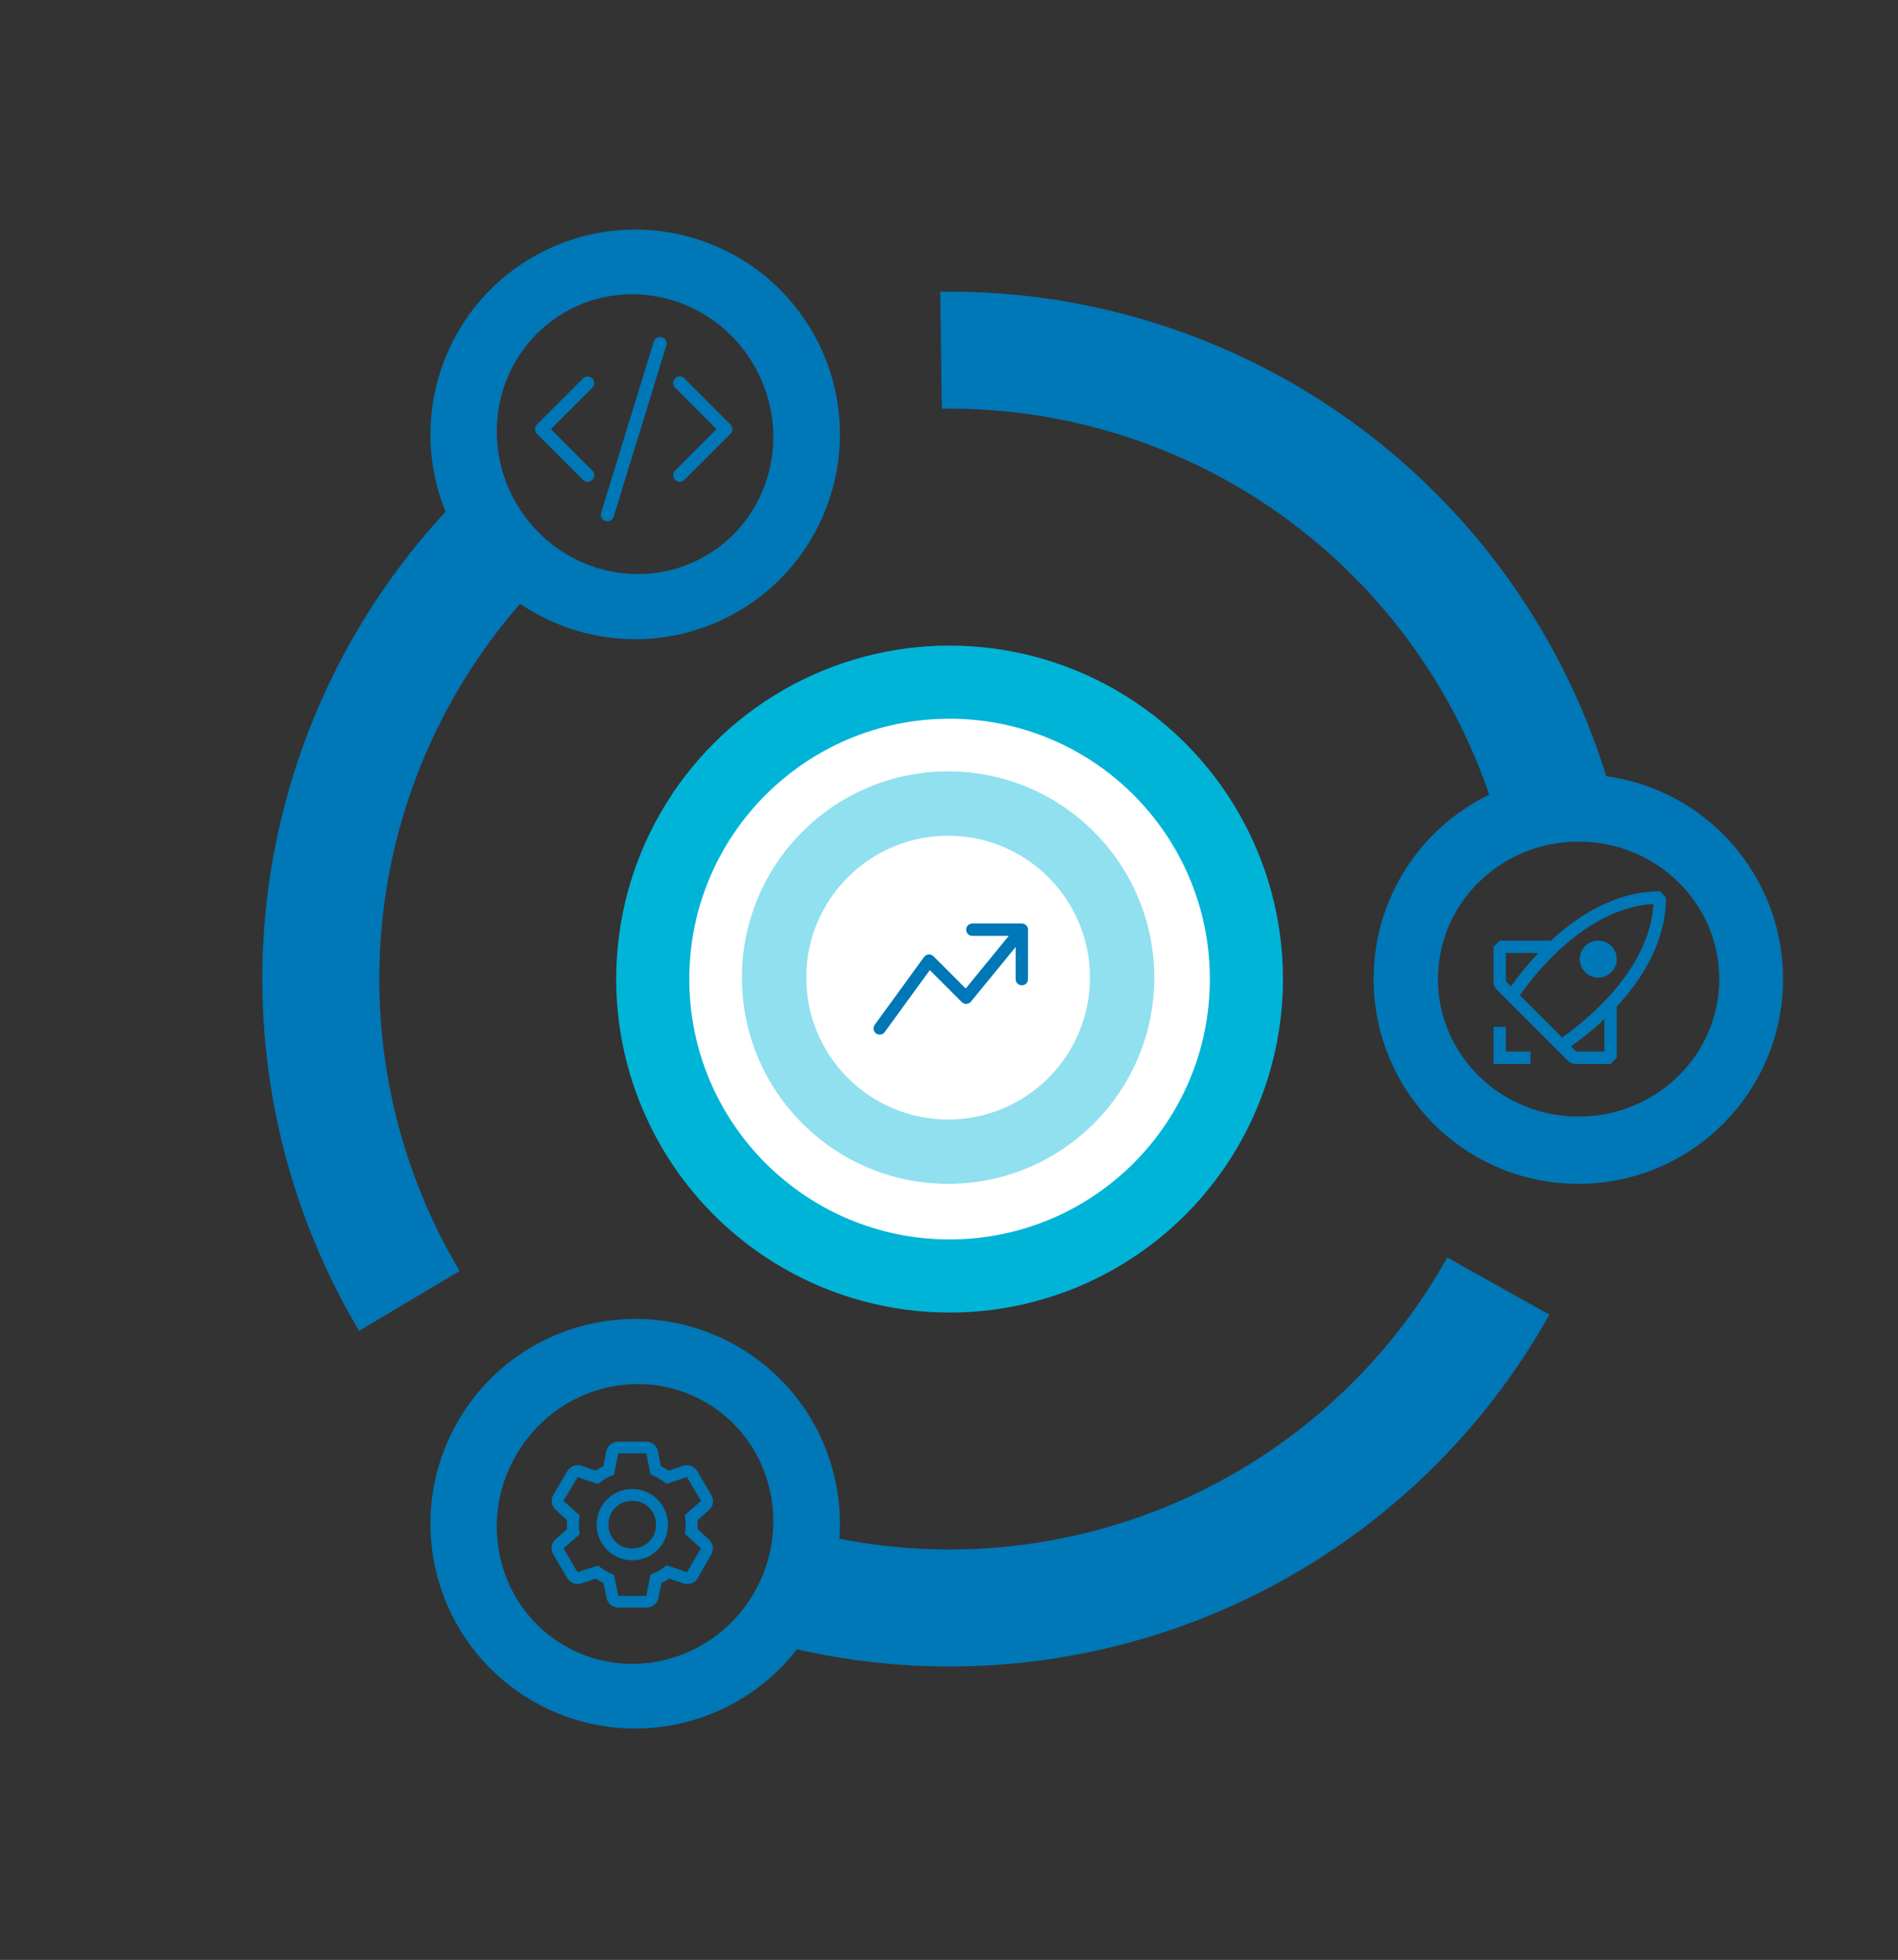
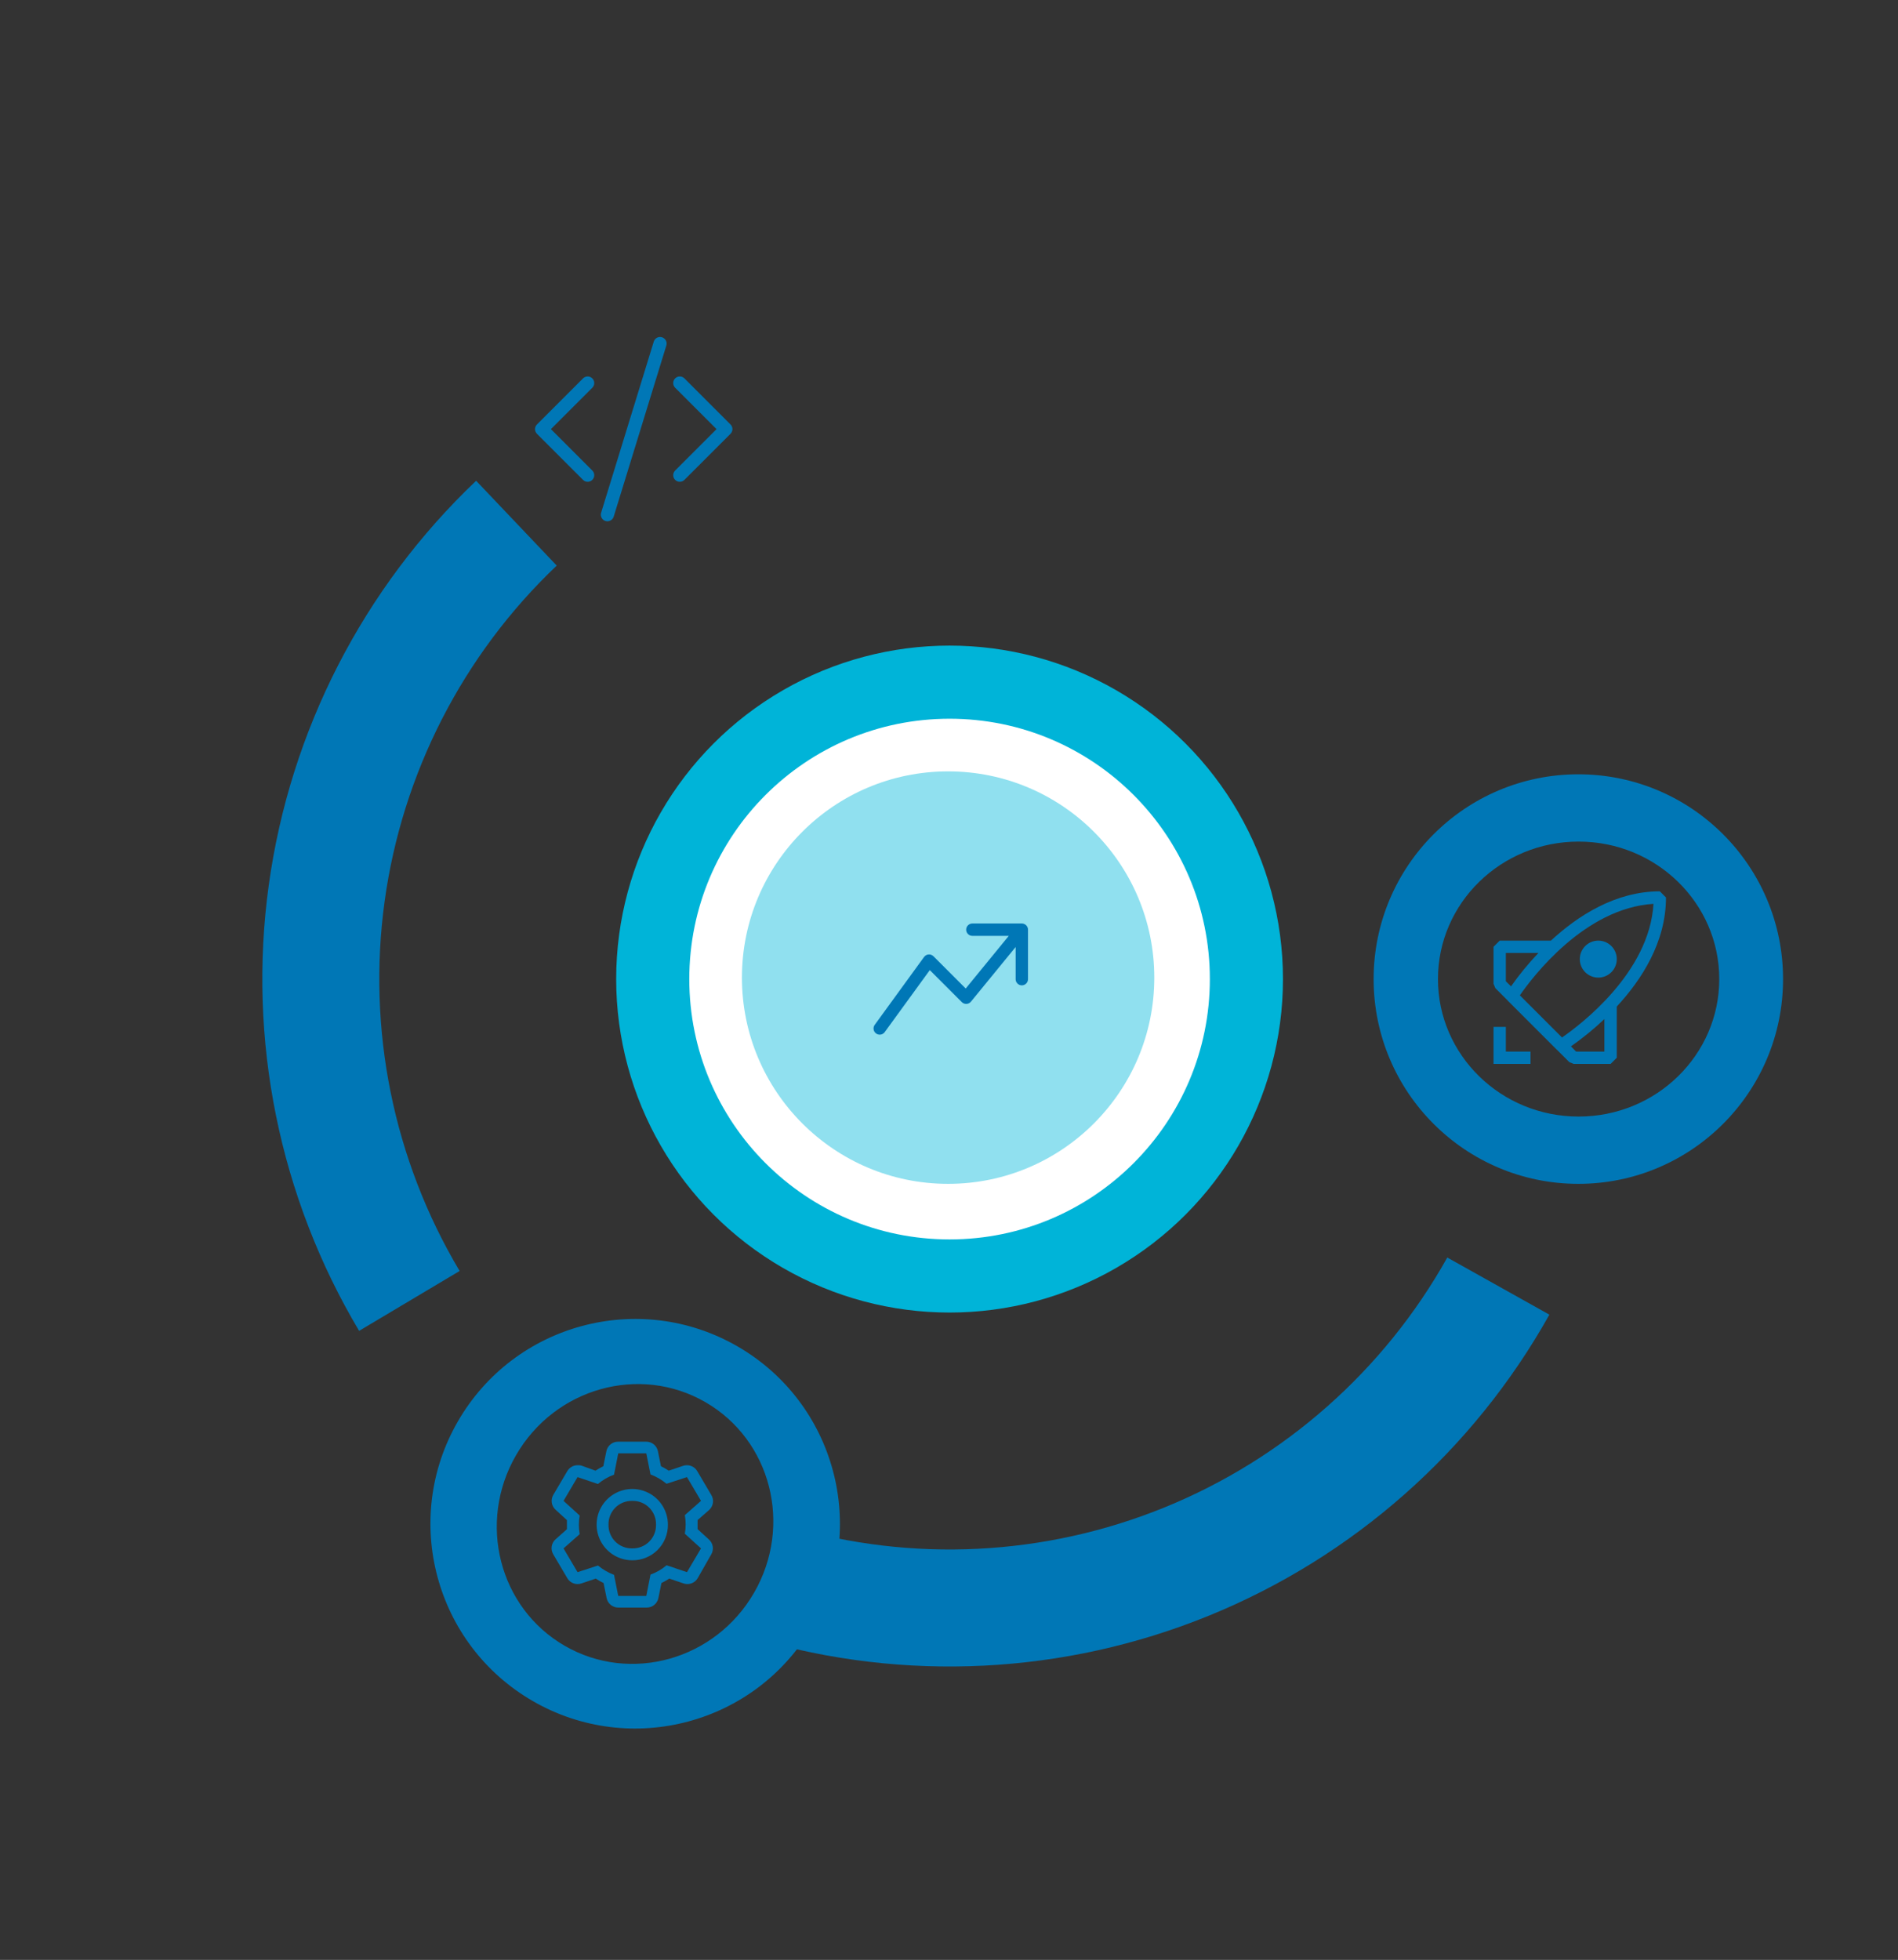
<svg xmlns="http://www.w3.org/2000/svg" width="649" height="670" viewBox="0 0 649 670" fill="none">
  <rect x="0" y="0" width="649" height="670" fill="#333333" stroke="none" />
-   <path d="M533.718 284.354C522.299 236.942 495.101 194.822 456.588 164.905C418.074 134.989 370.535 119.055 321.772 119.718" stroke="#0077B6" stroke-width="40" />
  <path fill-rule="evenodd" clip-rule="evenodd" d="M539.696 404.698C578.356 404.698 609.696 373.358 609.696 334.698C609.696 296.038 578.356 264.698 539.696 264.698C501.036 264.698 469.696 296.038 469.696 334.698C469.696 373.358 501.036 404.698 539.696 404.698ZM539.789 381.698C566.35 381.698 587.882 360.656 587.882 334.698C587.882 308.741 566.35 287.698 539.789 287.698C513.228 287.698 491.696 308.741 491.696 334.698C491.696 360.656 513.228 381.698 539.789 381.698Z" fill="#0077B6" />
  <path d="M263.784 540.887C310.553 554.703 360.63 552.209 405.795 533.813C450.959 515.418 488.529 482.215 512.336 439.653" stroke="#0077B6" stroke-width="40" />
  <path fill-rule="evenodd" clip-rule="evenodd" d="M156.574 485.891C137.244 519.372 148.715 562.183 182.195 581.513C215.676 600.843 258.487 589.372 277.817 555.891C297.147 522.411 285.676 479.599 252.195 460.27C218.715 440.94 175.904 452.411 156.574 485.891ZM176.446 497.472C163.165 520.474 170.623 549.643 193.102 562.622C215.582 575.6 244.572 567.474 257.852 544.472C271.133 521.469 263.675 492.301 241.195 479.322C218.716 466.343 189.726 474.469 176.446 497.472Z" fill="#0077B6" />
  <path d="M176.585 178.85C141.235 212.446 118.357 257.061 111.705 305.372C105.053 353.684 115.024 402.821 139.979 444.719" stroke="#0077B6" stroke-width="40" />
-   <path fill-rule="evenodd" clip-rule="evenodd" d="M277.817 113.501C258.487 80.021 215.676 68.549 182.196 87.879C148.715 107.209 137.244 150.021 156.574 183.501C175.904 216.982 218.715 228.453 252.196 209.123C285.676 189.793 297.147 146.982 277.817 113.501ZM257.852 124.921C244.572 101.918 215.582 93.792 193.103 106.771C170.623 119.75 163.165 148.918 176.446 171.921C189.726 194.923 218.716 203.049 241.196 190.07C263.675 177.092 271.133 147.923 257.852 124.921Z" fill="#0077B6" />
  <path d="M227.847 118.11C227.934 117.828 227.964 117.531 227.936 117.237C227.908 116.942 227.823 116.657 227.685 116.395C227.546 116.134 227.358 115.903 227.13 115.715C226.902 115.526 226.64 115.385 226.357 115.298C226.075 115.211 225.778 115.18 225.484 115.208C225.19 115.236 224.904 115.322 224.643 115.46C224.382 115.598 224.15 115.787 223.962 116.014C223.773 116.242 223.632 116.505 223.545 116.787L205.545 175.287C205.369 175.858 205.428 176.474 205.707 177.002C205.987 177.529 206.464 177.924 207.034 178.1C207.605 178.275 208.222 178.217 208.749 177.937C209.277 177.658 209.671 177.181 209.847 176.61L227.847 118.11V118.11ZM202.539 129.356C202.748 129.565 202.915 129.813 203.028 130.086C203.142 130.36 203.2 130.653 203.2 130.949C203.2 131.245 203.142 131.538 203.028 131.811C202.915 132.084 202.748 132.333 202.539 132.542L188.377 146.699L202.539 160.856C202.961 161.278 203.199 161.851 203.199 162.449C203.199 163.046 202.961 163.619 202.539 164.042C202.116 164.464 201.543 164.701 200.946 164.701C200.348 164.701 199.775 164.464 199.353 164.042L183.603 148.292C183.393 148.083 183.227 147.834 183.114 147.561C183 147.288 182.942 146.995 182.942 146.699C182.942 146.403 183 146.11 183.114 145.836C183.227 145.563 183.393 145.315 183.603 145.106L199.353 129.356C199.562 129.146 199.81 128.98 200.084 128.866C200.357 128.753 200.65 128.695 200.946 128.695C201.242 128.695 201.535 128.753 201.808 128.866C202.082 128.98 202.33 129.146 202.539 129.356V129.356ZM230.853 129.356C230.643 129.565 230.477 129.813 230.364 130.086C230.25 130.36 230.192 130.653 230.192 130.949C230.192 131.245 230.25 131.538 230.364 131.811C230.477 132.084 230.643 132.333 230.853 132.542L245.014 146.699L230.853 160.856C230.644 161.065 230.478 161.313 230.365 161.587C230.251 161.86 230.193 162.153 230.193 162.449C230.193 162.745 230.251 163.037 230.365 163.311C230.478 163.584 230.644 163.832 230.853 164.042C231.062 164.251 231.31 164.417 231.584 164.53C231.857 164.643 232.15 164.701 232.446 164.701C232.742 164.701 233.035 164.643 233.308 164.53C233.581 164.417 233.83 164.251 234.039 164.042L249.789 148.292C249.998 148.083 250.165 147.834 250.278 147.561C250.392 147.288 250.45 146.995 250.45 146.699C250.45 146.403 250.392 146.11 250.278 145.836C250.165 145.563 249.998 145.315 249.789 145.106L234.039 129.356C233.83 129.146 233.582 128.98 233.308 128.866C233.035 128.753 232.742 128.695 232.446 128.695C232.15 128.695 231.857 128.753 231.584 128.866C231.31 128.98 231.062 129.146 230.853 129.356V129.356Z" fill="#0077B6" />
  <path fill-rule="evenodd" clip-rule="evenodd" d="M567.551 304.698C552.388 304.715 539.509 313.055 530.318 321.555H512.803L510.696 323.663V336.305L511.315 337.797L515.492 341.974L515.496 342.012L532.353 358.869L532.391 358.873L536.601 363.083L538.089 363.698H550.732L552.839 361.591V344.085C561.347 334.906 569.679 322.032 569.662 306.805L567.551 304.698V304.698ZM514.91 325.77H526.049C522.647 329.341 519.513 333.158 516.672 337.19L514.91 335.437V325.77ZM538.932 359.484L537.162 357.701C541.202 354.876 545.026 351.755 548.603 348.362V359.484H538.932ZM534.115 354.663L519.698 340.254C523.878 334.198 541.793 310.409 565.389 308.98C564.015 332.631 540.158 350.503 534.115 354.663V354.663ZM523.339 363.698V359.484H514.91V351.055H510.696V363.698H523.339ZM551.777 331.387C552.708 329.992 553.047 328.285 552.719 326.64C552.391 324.995 551.423 323.548 550.028 322.617C548.633 321.686 546.925 321.348 545.281 321.676C543.636 322.004 542.189 322.971 541.258 324.366C540.327 325.761 539.988 327.468 540.315 329.112C540.643 330.756 541.61 332.203 543.005 333.134C544.399 334.065 546.106 334.404 547.75 334.077C549.395 333.749 550.842 332.782 551.773 331.387H551.777Z" fill="#0077B6" />
  <path d="M238.54 522.742V519.634L242.44 516.221C243.159 515.588 243.63 514.72 243.772 513.772C243.913 512.825 243.715 511.857 243.212 511.042L238.418 502.917C238.062 502.3 237.549 501.787 236.933 501.431C236.316 501.074 235.616 500.886 234.904 500.885C234.462 500.882 234.023 500.951 233.604 501.088L228.668 502.754C227.816 502.188 226.927 501.679 226.007 501.231L224.971 496.112C224.785 495.177 224.276 494.337 223.534 493.739C222.791 493.141 221.862 492.823 220.908 492.842H211.402C210.449 492.823 209.52 493.141 208.777 493.739C208.034 494.337 207.525 495.177 207.34 496.112L206.304 501.231C205.377 501.679 204.482 502.188 203.623 502.754L198.788 501.007C198.364 500.897 197.925 500.856 197.488 500.885C196.776 500.886 196.076 501.074 195.459 501.431C194.842 501.787 194.33 502.3 193.974 502.917L189.18 511.042C188.706 511.856 188.53 512.81 188.682 513.74C188.834 514.67 189.305 515.519 190.013 516.14L193.852 519.654V522.762L190.013 526.174C189.284 526.8 188.801 527.664 188.649 528.612C188.496 529.56 188.685 530.532 189.18 531.354L193.974 539.479C194.33 540.096 194.842 540.608 195.459 540.965C196.076 541.322 196.776 541.51 197.488 541.51C197.93 541.514 198.369 541.445 198.788 541.307L203.724 539.642C204.576 540.208 205.465 540.717 206.385 541.165L207.421 546.284C207.607 547.219 208.115 548.059 208.858 548.657C209.601 549.255 210.53 549.572 211.483 549.554H221.071C222.024 549.572 222.954 549.255 223.696 548.657C224.439 548.059 224.948 547.219 225.133 546.284L226.169 541.165C227.096 540.717 227.992 540.208 228.851 539.642L233.766 541.307C234.186 541.445 234.625 541.514 235.066 541.51C235.779 541.51 236.478 541.322 237.095 540.965C237.712 540.608 238.224 540.096 238.58 539.479L243.212 531.354C243.686 530.54 243.862 529.586 243.71 528.655C243.558 527.725 243.087 526.877 242.379 526.256L238.54 522.742ZM234.904 537.448L227.937 535.092C226.306 536.473 224.442 537.553 222.432 538.281L220.99 545.573H211.402L209.96 538.362C207.966 537.614 206.112 536.535 204.476 535.173L197.488 537.448L192.694 529.323L198.219 524.448C197.844 522.345 197.844 520.193 198.219 518.09L192.694 513.073L197.488 504.948L204.455 507.304C206.086 505.923 207.95 504.843 209.96 504.115L211.402 496.823H220.99L222.432 504.034C224.426 504.782 226.28 505.86 227.916 507.223L234.904 504.948L239.698 513.073L234.173 517.948C234.548 520.05 234.548 522.203 234.173 524.306L239.698 529.323L234.904 537.448Z" fill="#0077B6" />
  <path d="M216.196 533.386C213.785 533.386 211.429 532.671 209.425 531.332C207.421 529.993 205.859 528.089 204.936 525.862C204.014 523.635 203.772 521.185 204.243 518.821C204.713 516.456 205.874 514.285 207.578 512.58C209.283 510.876 211.454 509.715 213.818 509.245C216.182 508.775 218.633 509.016 220.86 509.938C223.087 510.861 224.99 512.423 226.329 514.427C227.669 516.431 228.383 518.788 228.383 521.198C228.4 522.803 228.096 524.395 227.489 525.881C226.882 527.367 225.985 528.717 224.85 529.852C223.715 530.987 222.365 531.885 220.879 532.491C219.393 533.098 217.801 533.402 216.196 533.386V533.386ZM216.196 513.073C215.122 513.048 214.054 513.241 213.057 513.641C212.06 514.04 211.155 514.638 210.395 515.397C209.635 516.157 209.038 517.063 208.638 518.06C208.239 519.057 208.046 520.124 208.071 521.198C208.046 522.272 208.239 523.34 208.638 524.337C209.038 525.334 209.635 526.24 210.395 526.999C211.155 527.759 212.06 528.356 213.057 528.756C214.054 529.155 215.122 529.348 216.196 529.323C217.27 529.348 218.338 529.155 219.335 528.756C220.332 528.356 221.237 527.759 221.997 526.999C222.756 526.24 223.354 525.334 223.753 524.337C224.153 523.34 224.346 522.272 224.321 521.198C224.346 520.124 224.153 519.057 223.753 518.06C223.354 517.063 222.756 516.157 221.997 515.397C221.237 514.638 220.332 514.04 219.335 513.641C218.338 513.241 217.27 513.048 216.196 513.073Z" fill="#0077B6" />
  <circle cx="324.696" cy="334.698" r="114" fill="#00B4D8" />
  <circle cx="324.696" cy="334.698" r="89" fill="white" />
  <circle cx="324.196" cy="334.198" r="70.5" fill="#90E0EF" />
-   <circle cx="324.196" cy="334.198" r="48.5" fill="white" />
  <path fill-rule="evenodd" clip-rule="evenodd" d="M330.369 317.813C330.369 317.252 330.592 316.714 330.989 316.318C331.385 315.921 331.923 315.698 332.484 315.698H349.401C349.962 315.698 350.5 315.921 350.897 316.318C351.293 316.714 351.516 317.252 351.516 317.813V334.73C351.516 335.291 351.293 335.829 350.897 336.225C350.5 336.622 349.962 336.845 349.401 336.845C348.84 336.845 348.303 336.622 347.906 336.225C347.509 335.829 347.287 335.291 347.287 334.73V323.734L332.006 342.415C331.819 342.643 331.586 342.83 331.323 342.963C331.059 343.096 330.771 343.172 330.476 343.187C330.181 343.201 329.886 343.154 329.611 343.048C329.336 342.942 329.085 342.78 328.876 342.571L317.935 331.63L302.473 352.891C302.135 353.321 301.643 353.603 301.101 353.678C300.559 353.753 300.009 353.615 299.566 353.293C299.124 352.971 298.823 352.491 298.728 351.952C298.633 351.413 298.75 350.858 299.056 350.404L315.973 327.143C316.152 326.895 316.383 326.69 316.65 326.54C316.917 326.391 317.212 326.301 317.517 326.277C317.822 326.253 318.128 326.295 318.415 326.401C318.702 326.506 318.962 326.673 319.179 326.889L330.213 337.927L344.939 319.928H332.484C331.923 319.928 331.385 319.705 330.989 319.308C330.592 318.912 330.369 318.374 330.369 317.813Z" fill="#0077B6" />
</svg>